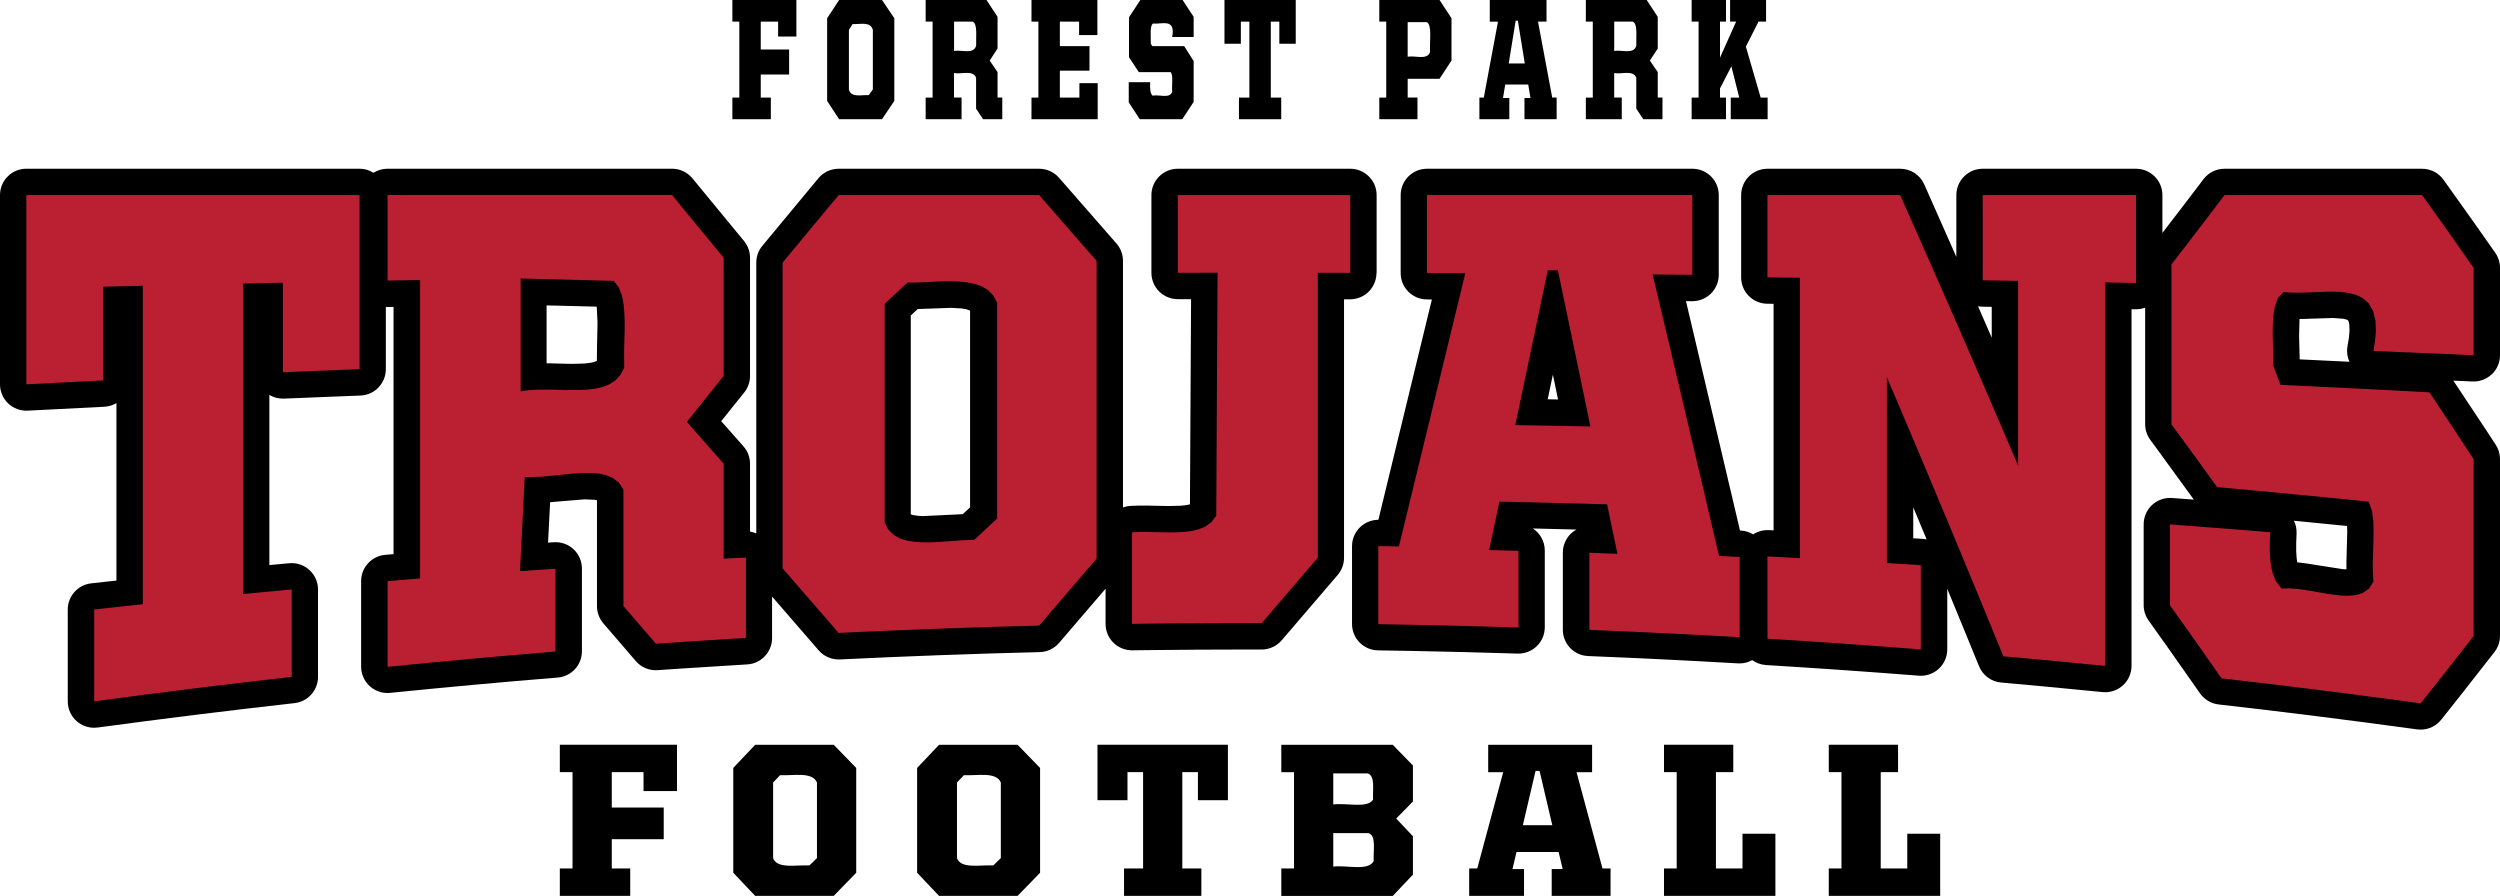
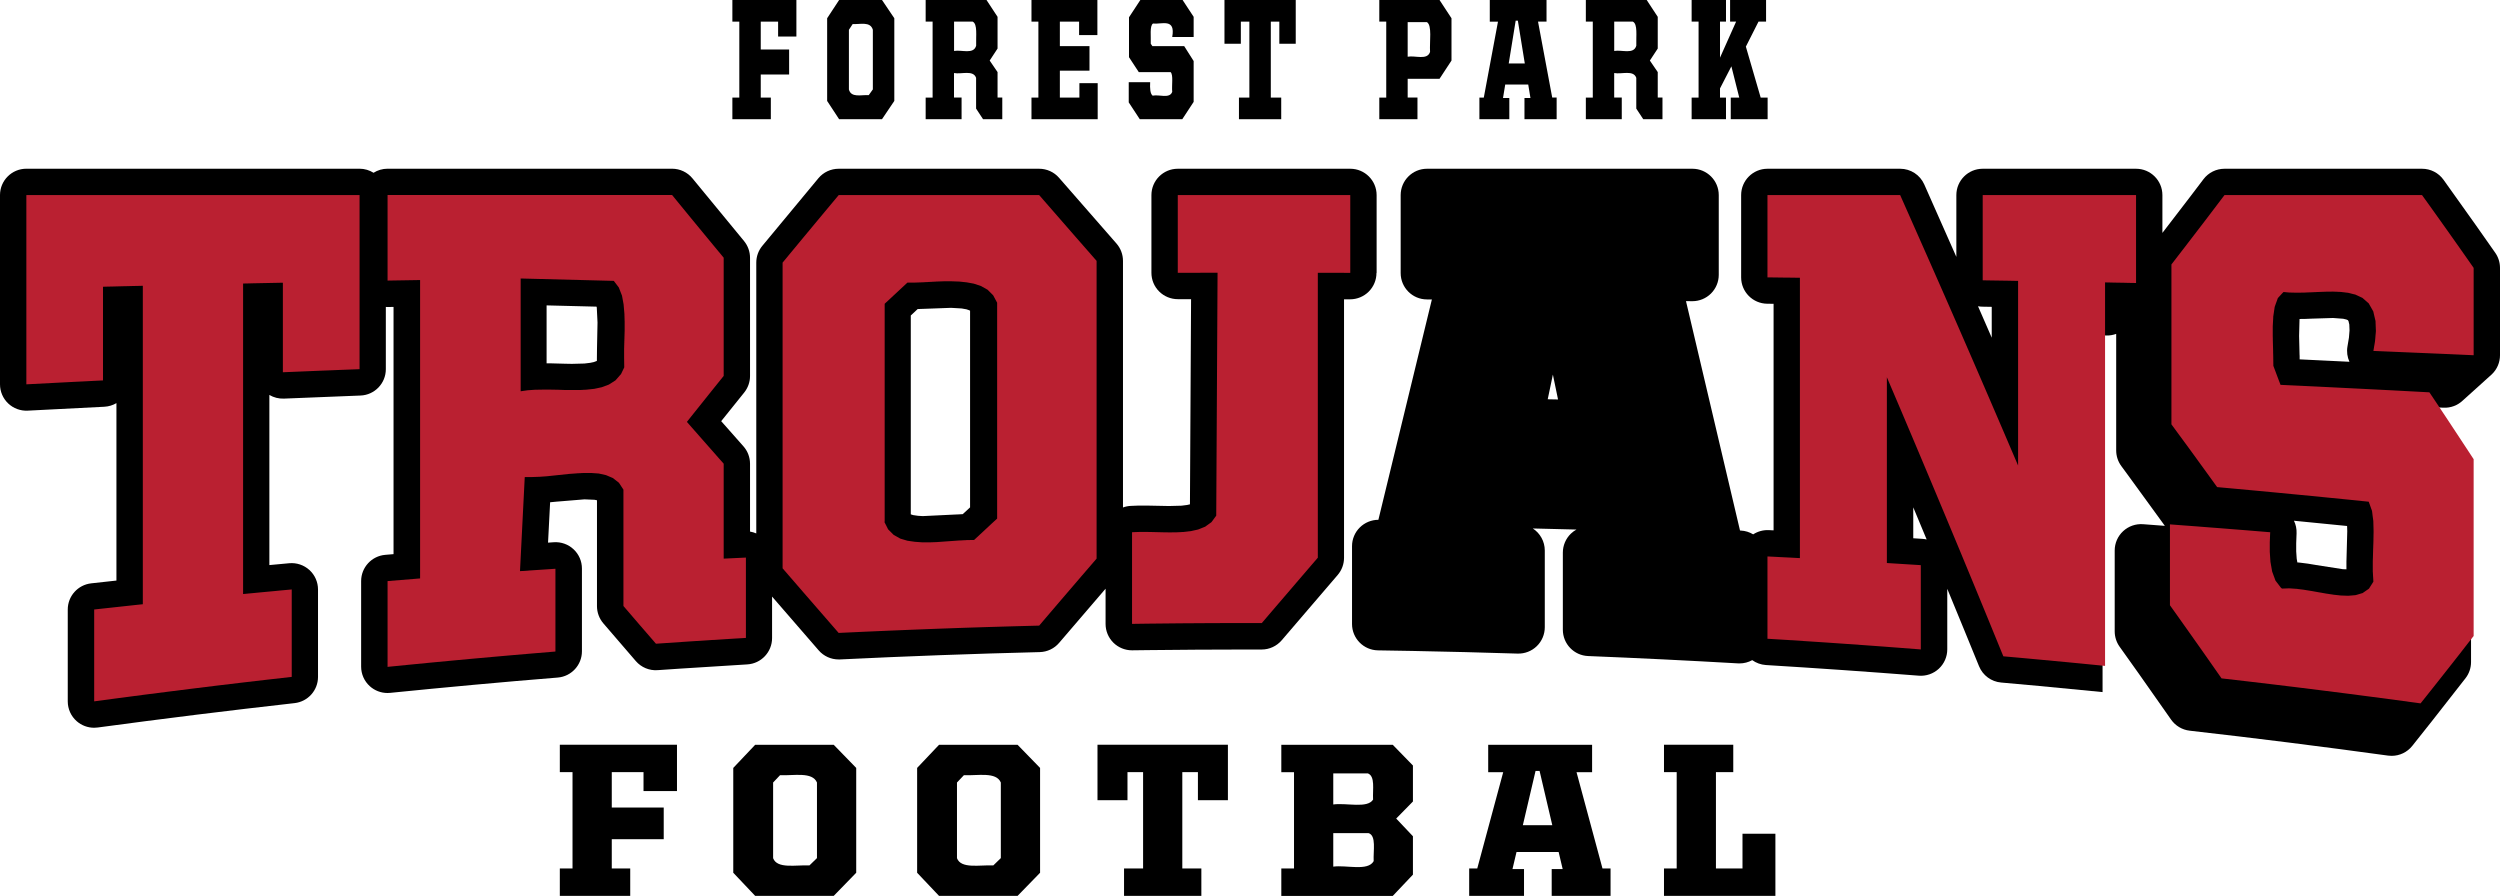
<svg xmlns="http://www.w3.org/2000/svg" id="Artwork" version="1.1" viewBox="0 0 756 270.92">
  <defs>
    <style>
      .cls-1 {
        fill: #000;
      }

      .cls-1, .cls-2 {
        stroke-width: 0px;
      }

      .cls-2 {
        fill: #ba2031;
      }
    </style>
  </defs>
  <g>
    <polygon class="cls-1" points="169.29 270.92 169.29 262.62 173.13 262.62 173.13 233.5 169.29 233.5 169.29 225.21 204.72 225.21 204.72 239.22 194.6 239.22 194.6 233.5 185 233.5 185 244.19 200.71 244.19 200.71 253.78 185 253.78 185 262.62 190.58 262.62 190.58 270.92 169.29 270.92" />
    <path class="cls-1" d="M233.78,259.49c1.22,3.32,6.81,2.03,11,2.21l2.27-2.21v-22.86c-1.4-3.32-6.98-2.03-11.17-2.21l-2.09,2.21v22.86ZM228.37,270.92l-6.63-7v-31.7l6.63-7h23.74l6.81,7v31.7l-6.81,7h-23.74Z" />
    <path class="cls-1" d="M289.38,259.49c1.22,3.32,6.81,2.03,11,2.21l2.27-2.21v-22.86c-1.4-3.32-6.98-2.03-11.17-2.21l-2.09,2.21v22.86ZM283.97,270.92l-6.63-7v-31.7l6.63-7h23.74l6.81,7v31.7l-6.81,7h-23.74Z" />
    <polygon class="cls-1" points="339.91 270.92 339.91 262.62 345.67 262.62 345.67 233.5 340.95 233.5 340.95 241.98 331.88 241.98 331.88 225.21 371.32 225.21 371.32 241.98 362.25 241.98 362.25 233.5 357.53 233.5 357.53 262.62 363.29 262.62 363.29 270.92 339.91 270.92" />
    <path class="cls-1" d="M403.18,243.27c4.01-.55,10.3,1.29,12.04-1.47-.17-3.13.7-7-1.57-7.93h-10.47v9.4ZM403.18,262.07c4.01-.55,10.47,1.47,12.22-1.66-.17-3.13.87-7.74-1.57-8.48h-10.65v10.14ZM387.47,270.92v-8.29h3.84v-29.12h-3.84v-8.29h33.69l6.11,6.27v10.88l-5.06,5.16,5.06,5.35v11.61l-6.11,6.45h-33.69Z" />
    <path class="cls-1" d="M464.35,233.13l-3.84,16.4h8.9l-3.84-16.4h-1.22ZM444.28,270.92v-8.29h2.44l7.85-29.12h-4.54v-8.29h31.42v8.29h-4.71l7.85,29.12h2.44v8.29h-17.8v-8.11h3.32l-1.22-5.16h-12.74l-1.22,5.16h3.49v8.11h-16.58Z" />
    <polygon class="cls-1" points="503.19 270.92 503.19 262.62 507.03 262.62 507.03 233.5 503.19 233.5 503.19 225.21 524.14 225.21 524.14 233.5 518.9 233.5 518.9 262.62 526.93 262.62 526.93 252.12 536.88 252.12 536.88 270.92 503.19 270.92" />
-     <polygon class="cls-1" points="553.02 270.92 553.02 262.62 556.86 262.62 556.86 233.5 553.02 233.5 553.02 225.21 573.97 225.21 573.97 233.5 568.73 233.5 568.73 262.62 576.76 262.62 576.76 252.12 586.71 252.12 586.71 270.92 553.02 270.92" />
  </g>
  <g>
    <polygon class="cls-1" points="221.47 36.05 221.47 29.51 223.57 29.51 223.57 6.54 221.47 6.54 221.47 0 240.83 0 240.83 11.05 235.3 11.05 235.3 6.54 230.05 6.54 230.05 14.97 238.63 14.97 238.63 22.53 230.05 22.53 230.05 29.51 233.1 29.51 233.1 36.05 221.47 36.05" />
    <path class="cls-1" d="M256.7,27.03c.67,2.62,3.72,1.6,6.01,1.74l1.24-1.74V9.01c-.76-2.62-3.81-1.6-6.1-1.74l-1.14,1.74v18.02ZM253.75,36.05l-3.62-5.52V5.52l3.62-5.52h12.97l3.72,5.52v25l-3.72,5.52h-12.97Z" />
    <path class="cls-1" d="M288.51,15.41c2.29-.44,5.91,1.16,6.68-1.6-.1-2.91.48-6.54-1.05-7.27h-5.63v8.87ZM279.92,36.05v-6.54h2.1V6.54h-2.1V0h18.4l3.34,5.09v9.59l-2.38,3.63,2.38,3.49v7.7h1.43v6.54h-5.82l-2.1-3.2v-9.3c-.86-2.47-4.39-1.02-6.68-1.45v7.41h2.29v6.54h-10.87Z" />
    <polygon class="cls-1" points="311.92 36.05 311.92 29.51 314.01 29.51 314.01 6.54 311.92 6.54 311.92 0 331.85 0 331.85 10.61 326.32 10.61 326.32 6.54 320.5 6.54 320.5 13.95 329.46 13.95 329.46 21.37 320.5 21.37 320.5 29.51 326.41 29.51 326.41 25.15 331.94 25.15 331.94 36.05 311.92 36.05" />
    <path class="cls-1" d="M344.67,36.05l-3.34-5.09v-6.1h6.48c-.1,1.89,0,3.49.76,4.07,1.91-.44,5.15,1.02,5.91-1.16-.19-2.03.38-5.09-.48-5.96h-9.63l-2.96-4.51V5.23l3.43-5.23h12.78l3.34,5.09v6.1h-6.48c1.05-5.81-3.15-3.78-5.82-4.07-1.05.73-.57,3.92-.67,6.1l.48.73h9.63l2.86,4.51v12.35l-3.43,5.23h-12.87Z" />
    <polygon class="cls-1" points="374.66 36.05 374.66 29.51 377.81 29.51 377.81 6.54 375.23 6.54 375.23 13.23 370.28 13.23 370.28 0 391.83 0 391.83 13.23 386.87 13.23 386.87 6.54 384.29 6.54 384.29 29.51 387.44 29.51 387.44 36.05 374.66 36.05" />
    <path class="cls-1" d="M425.68,17.15c2.29-.44,5.91,1.16,6.77-1.45-.19-3.2.67-7.99-.95-9.01h-5.82v10.46ZM417.1,36.05v-6.54h2.1V6.54h-2.1V0h18.21l3.62,5.52v12.79l-3.62,5.52h-9.63v5.67h2.96v6.54h-11.54Z" />
    <path class="cls-1" d="M458.34,6.25l-2.1,12.94h4.86l-2.1-12.94h-.67ZM447.37,36.05v-6.54h1.33l4.29-22.96h-2.48V0h17.16v6.54h-2.57l4.29,22.96h1.34v6.54h-9.73v-6.4h1.81l-.67-4.07h-6.96l-.67,4.07h1.91v6.4h-9.06Z" />
    <path class="cls-1" d="M488.14,15.41c2.29-.44,5.91,1.16,6.68-1.6-.1-2.91.48-6.54-1.05-7.27h-5.63v8.87ZM479.56,36.05v-6.54h2.1V6.54h-2.1V0h18.4l3.34,5.09v9.59l-2.38,3.63,2.38,3.49v7.7h1.43v6.54h-5.82l-2.1-3.2v-9.3c-.86-2.47-4.39-1.02-6.68-1.45v7.41h2.29v6.54h-10.87Z" />
    <polygon class="cls-1" points="523.38 36.05 523.38 29.51 525.95 29.51 523.57 20.06 520.13 26.74 520.13 29.51 521.94 29.51 521.94 36.05 511.55 36.05 511.55 29.51 513.65 29.51 513.65 6.54 511.55 6.54 511.55 0 521.94 0 521.94 6.54 520.13 6.54 520.13 17.44 525 6.54 523.18 6.54 523.18 0 534.06 0 534.06 6.54 531.77 6.54 527.95 14.1 532.43 29.51 534.53 29.51 534.53 36.05 523.38 36.05" />
  </g>
  <g>
    <g>
      <path class="cls-1" d="M416.29,82.51v-23.51c0-4.4-3.57-7.97-7.97-7.97h-52.16c-4.4,0-7.97,3.57-7.97,7.97v23.5c0,2.12.84,4.15,2.34,5.64,1.49,1.49,3.52,2.33,5.63,2.33h4.02s-.34,62.04-.34,62.04l-.89.2-1.67.21-3.77.1-6.56-.13c-.06,0-.12,0-.18,0h-2.22c-.1,0-.21,0-.31,0l-2.23.09c-.85.03-1.66.2-2.42.48v-74.57c0-1.93-.7-3.8-1.97-5.25l-17.37-19.88c-1.51-1.74-3.71-2.73-6.01-2.73h-60.63c-2.36,0-4.61,1.05-6.12,2.86l-16.97,20.46c-1.18,1.43-1.82,3.22-1.82,5.07v81.89c-.6-.26-1.24-.45-1.89-.56v-20.51c0-1.95-.71-3.83-2-5.28l-6.72-7.6,6.95-8.65c1.14-1.42,1.77-3.18,1.77-5v-35.75c0-1.86-.65-3.66-1.83-5.09l-15.57-18.92c-1.51-1.85-3.78-2.93-6.17-2.93h-86.04c-1.56,0-3.01.45-4.24,1.23-1.23-.77-2.68-1.23-4.24-1.23H7.97c-4.4,0-7.97,3.57-7.97,7.97v57.23c0,2.19.9,4.28,2.48,5.78,1.59,1.51,3.72,2.29,5.9,2.18l23.16-1.18c1.34-.07,2.59-.46,3.67-1.1v53.66l-7.62.84c-4.04.45-7.1,3.86-7.1,7.92v27.78c0,2.3.99,4.49,2.72,6,1.46,1.28,3.33,1.97,5.25,1.97.35,0,.71-.02,1.06-.07l14.89-1.97,14.89-1.89,14.89-1.8,14.91-1.72c4.03-.46,7.07-3.87,7.07-7.92v-26.44c0-2.24-.94-4.38-2.6-5.89-1.66-1.51-3.87-2.25-6.1-2.05l-6.01.56v-51.45c1.32.78,2.84,1.17,4.39,1.11l23.16-.93c4.28-.16,7.67-3.68,7.67-7.97v-18.82c.21.01.43.02.64.02l1.69-.03v74.76l-2.49.21c-4.13.34-7.31,3.8-7.31,7.94v25.87c0,2.25.95,4.4,2.62,5.91,1.47,1.33,3.38,2.06,5.35,2.06.26,0,.53-.01.79-.04l12.67-1.25,12.67-1.19,12.67-1.13,12.69-1.06c4.13-.34,7.31-3.8,7.31-7.94v-25.03c0-2.21-.91-4.31-2.53-5.82-1.61-1.51-3.78-2.28-5.98-2.13l-1.74.12.63-12.21,2.09-.2s.04,0,.05,0l8.25-.68,3.05.13.73.15v32.02c0,1.9.68,3.74,1.92,5.19l9.83,11.42c1.64,1.9,4.08,2.92,6.58,2.74l6.78-.46,20.34-1.28c4.21-.25,7.5-3.74,7.5-7.96v-12.55l14.1,16.27c1.52,1.75,3.71,2.74,6.02,2.74.12,0,.25,0,.37,0l15.11-.69,15.11-.6,15.11-.51,15.13-.42c2.26-.06,4.39-1.07,5.85-2.79l14.05-16.38v10.66c0,2.13.85,4.17,2.37,5.67,1.49,1.47,3.51,2.3,5.6,2.3.03,0,.07,0,.1,0l4.89-.06,14.67-.13,14.67-.05h4.9s0,0,0,0c2.33,0,4.54-1.02,6.06-2.79l16.93-19.75c1.24-1.45,1.92-3.29,1.92-5.19v-78.17h1.82s.01,0,.02,0c2.11,0,4.14-.84,5.63-2.33,1.5-1.5,2.34-3.53,2.34-5.64ZM180.53,105.55s0,.07,0,.1l-.03,2.76c0,.08,0,.15,0,.23v.47s-.1.07-.1.07l-.83.31-1.1.23-1.74.21-3.8.1-2.08-.04-4.43-.12s-.08,0-.12,0h-1.01v-17.52l15.12.38.06.32.22,4.48-.16,8.01ZM293.35,153.43l-2.22,2.05-1.64.09s-.08,0-.12,0l-10.34.5-1.42-.09-1.46-.21-.73-.23v-60.14l2.08-1.94,1.57-.06s.05,0,.08,0l8.45-.31,3.21.19,1.46.26.82.28.26.14v59.45Z" />
-       <path class="cls-1" d="M753.54,113.18c1.57-1.5,2.46-3.58,2.46-5.76v-26.41c0-1.64-.5-3.23-1.44-4.57l-5.87-8.36-9.78-13.73c-1.5-2.09-3.91-3.32-6.48-3.32h-59.74c-2.5,0-4.85,1.17-6.36,3.16l-4,5.27-8.42,10.97v-11.43c0-4.4-3.57-7.97-7.97-7.97h-46.37c-4.4,0-7.97,3.57-7.97,7.97v18.68l-9.71-21.92c-1.28-2.88-4.13-4.73-7.28-4.73h-40.12c-4.4,0-7.97,3.57-7.97,7.97v24.88c0,4.37,3.51,7.92,7.88,7.97l1.93.02v68.51l-1.44-.07c-1.69-.08-3.34.38-4.73,1.28-1.1-.67-2.38-1.09-3.76-1.15h-.22s-16.34-69.38-16.34-69.38l1.86.02s.05,0,.08,0c2.1,0,4.12-.83,5.61-2.31,1.51-1.5,2.36-3.54,2.36-5.66v-24.11c0-4.4-3.57-7.97-7.97-7.97h-80.25c-4.4,0-7.97,3.57-7.97,7.97v23.58c0,4.39,3.55,7.96,7.94,7.97h1.5s-16.18,66.64-16.18,66.64c-2.09,0-4.11.83-5.6,2.3-1.52,1.5-2.37,3.54-2.37,5.67v23.54c0,4.35,3.49,7.9,7.84,7.97l10.56.18,15.83.35,15.85.45c2.15.06,4.24-.74,5.79-2.25,1.55-1.5,2.42-3.57,2.42-5.72v-23.19c0-2.79-1.44-5.26-3.62-6.68l13.19.33c-.61.34-1.17.75-1.68,1.24-1.55,1.5-2.43,3.57-2.43,5.73v23.32c0,4.28,3.37,7.79,7.65,7.96l11.33.48,11.33.53,11.33.58,11.35.63c.15,0,.3.01.45.01,1.35,0,2.66-.35,3.83-.99,1.18.84,2.6,1.38,4.14,1.48l11.56.73,11.56.78,11.56.83,11.57.88c2.21.17,4.4-.59,6.03-2.1,1.63-1.51,2.56-3.63,2.56-5.85v-18.32l5.21,12.66,4.4,10.76c1.13,2.76,3.7,4.66,6.67,4.92l11.5,1.04,19.18,1.85c.26.03.53.04.79.04,1.97,0,3.88-.73,5.35-2.06,1.67-1.51,2.62-3.66,2.62-5.91v-107.85l1.24.02c.99.02,1.96-.16,2.88-.49v35.25c0,1.7.54,3.35,1.55,4.72l1.72,2.34,11.45,15.74-6.6-.5c-2.21-.16-4.39.6-6.02,2.11-1.63,1.51-2.55,3.63-2.55,5.84v24.46c0,1.66.52,3.28,1.48,4.63l5.83,8.19,9.73,13.85c1.31,1.87,3.35,3.1,5.62,3.36l15,1.75,15,1.84,15,1.93,15.02,2.02c.36.05.72.07,1.07.07,2.41,0,4.71-1.09,6.23-3l6.04-7.61,10.06-12.85c1.09-1.4,1.68-3.12,1.68-4.89v-53.45c0-1.55-.45-3.07-1.3-4.36l-3.36-5.12-9.45-14.25,5.78.25c2.17.11,4.29-.7,5.86-2.2ZM468.03,120.74l1.56-7.46,1.56,7.52-3.12-.06ZM581.36,162.95l-2.79-.18v-9.35l4.05,9.71c-.41-.09-.83-.15-1.26-.18ZM602.3,102.12l-4.15-9.51c.42.08.85.12,1.29.13l2.86.05v9.34ZM709.56,169.54c0,.08,0,.15,0,.23v2.39l-1.1-.04-8.1-1.26s-.06-.01-.09-.02l-2.24-.37c-.09-.01-.18-.03-.27-.04l-2.22-.28c-.16-.02-.33-.04-.49-.05l-.33-.02-.2-1.15-.15-2.2v-2.45s.11-3,.11-3c.06-1.36-.23-2.66-.79-3.81l16.07,1.59.05,1.6-.24,8.88ZM710.45,109.4l-15.04-.73v-1.14s-.02-.07-.02-.11l-.14-5.84.13-5.09v-.03s1.48-.02,1.48-.02c.06,0,.12,0,.18,0l2.23-.09s.04,0,.05,0l6.19-.19,3.07.23.97.23.43.18.2.28.25,1.05.07,1.8-.18,2.17-.45,2.69c-.27,1.58-.05,3.18.6,4.61Z" />
+       <path class="cls-1" d="M753.54,113.18c1.57-1.5,2.46-3.58,2.46-5.76v-26.41c0-1.64-.5-3.23-1.44-4.57l-5.87-8.36-9.78-13.73c-1.5-2.09-3.91-3.32-6.48-3.32h-59.74c-2.5,0-4.85,1.17-6.36,3.16l-4,5.27-8.42,10.97v-11.43c0-4.4-3.57-7.97-7.97-7.97h-46.37c-4.4,0-7.97,3.57-7.97,7.97v18.68l-9.71-21.92c-1.28-2.88-4.13-4.73-7.28-4.73h-40.12c-4.4,0-7.97,3.57-7.97,7.97v24.88c0,4.37,3.51,7.92,7.88,7.97l1.93.02v68.51l-1.44-.07c-1.69-.08-3.34.38-4.73,1.28-1.1-.67-2.38-1.09-3.76-1.15h-.22s-16.34-69.38-16.34-69.38l1.86.02s.05,0,.08,0c2.1,0,4.12-.83,5.61-2.31,1.51-1.5,2.36-3.54,2.36-5.66v-24.11c0-4.4-3.57-7.97-7.97-7.97h-80.25c-4.4,0-7.97,3.57-7.97,7.97v23.58c0,4.39,3.55,7.96,7.94,7.97h1.5s-16.18,66.64-16.18,66.64c-2.09,0-4.11.83-5.6,2.3-1.52,1.5-2.37,3.54-2.37,5.67v23.54c0,4.35,3.49,7.9,7.84,7.97l10.56.18,15.83.35,15.85.45c2.15.06,4.24-.74,5.79-2.25,1.55-1.5,2.42-3.57,2.42-5.72v-23.19c0-2.79-1.44-5.26-3.62-6.68l13.19.33c-.61.34-1.17.75-1.68,1.24-1.55,1.5-2.43,3.57-2.43,5.73v23.32c0,4.28,3.37,7.79,7.65,7.96l11.33.48,11.33.53,11.33.58,11.35.63c.15,0,.3.01.45.01,1.35,0,2.66-.35,3.83-.99,1.18.84,2.6,1.38,4.14,1.48l11.56.73,11.56.78,11.56.83,11.57.88c2.21.17,4.4-.59,6.03-2.1,1.63-1.51,2.56-3.63,2.56-5.85v-18.32l5.21,12.66,4.4,10.76c1.13,2.76,3.7,4.66,6.67,4.92l11.5,1.04,19.18,1.85v-107.85l1.24.02c.99.02,1.96-.16,2.88-.49v35.25c0,1.7.54,3.35,1.55,4.72l1.72,2.34,11.45,15.74-6.6-.5c-2.21-.16-4.39.6-6.02,2.11-1.63,1.51-2.55,3.63-2.55,5.84v24.46c0,1.66.52,3.28,1.48,4.63l5.83,8.19,9.73,13.85c1.31,1.87,3.35,3.1,5.62,3.36l15,1.75,15,1.84,15,1.93,15.02,2.02c.36.05.72.07,1.07.07,2.41,0,4.71-1.09,6.23-3l6.04-7.61,10.06-12.85c1.09-1.4,1.68-3.12,1.68-4.89v-53.45c0-1.55-.45-3.07-1.3-4.36l-3.36-5.12-9.45-14.25,5.78.25c2.17.11,4.29-.7,5.86-2.2ZM468.03,120.74l1.56-7.46,1.56,7.52-3.12-.06ZM581.36,162.95l-2.79-.18v-9.35l4.05,9.71c-.41-.09-.83-.15-1.26-.18ZM602.3,102.12l-4.15-9.51c.42.08.85.12,1.29.13l2.86.05v9.34ZM709.56,169.54c0,.08,0,.15,0,.23v2.39l-1.1-.04-8.1-1.26s-.06-.01-.09-.02l-2.24-.37c-.09-.01-.18-.03-.27-.04l-2.22-.28c-.16-.02-.33-.04-.49-.05l-.33-.02-.2-1.15-.15-2.2v-2.45s.11-3,.11-3c.06-1.36-.23-2.66-.79-3.81l16.07,1.59.05,1.6-.24,8.88ZM710.45,109.4l-15.04-.73v-1.14s-.02-.07-.02-.11l-.14-5.84.13-5.09v-.03s1.48-.02,1.48-.02c.06,0,.12,0,.18,0l2.23-.09s.04,0,.05,0l6.19-.19,3.07.23.97.23.43.18.2.28.25,1.05.07,1.8-.18,2.17-.45,2.69c-.27,1.58-.05,3.18.6,4.61Z" />
    </g>
    <polygon class="cls-2" points="28.48 212.09 28.48 208.62 28.48 205.15 28.48 201.68 28.48 198.2 28.48 194.73 28.48 191.26 28.48 187.79 28.48 184.31 30.32 184.11 32.16 183.91 34 183.71 35.84 183.51 37.67 183.31 39.51 183.11 41.35 182.91 43.19 182.72 43.19 170.68 43.19 158.64 43.19 146.61 43.19 134.57 43.19 122.53 43.19 110.49 43.19 98.46 43.19 86.42 41.69 86.46 40.18 86.49 38.68 86.53 37.17 86.56 35.67 86.6 34.16 86.64 32.66 86.67 31.15 86.71 31.15 90.25 31.15 93.79 31.15 97.33 31.15 100.87 31.15 104.42 31.15 107.96 31.15 111.5 31.15 115.04 28.26 115.18 25.36 115.33 22.46 115.47 19.56 115.62 16.67 115.77 13.77 115.92 10.87 116.07 7.97 116.22 7.97 109.07 7.97 101.92 7.97 94.76 7.97 87.61 7.97 80.45 7.97 73.3 7.97 66.15 7.97 58.99 20.57 58.99 33.16 58.99 45.75 58.99 58.35 58.99 70.94 58.99 83.54 58.99 96.13 58.99 108.73 58.99 108.73 65.58 108.73 72.16 108.73 78.74 108.73 85.32 108.73 91.9 108.73 98.48 108.73 105.06 108.73 111.64 105.83 111.75 102.93 111.86 100.03 111.98 97.14 112.09 94.24 112.21 91.34 112.33 88.44 112.45 85.54 112.57 85.54 109.18 85.54 105.8 85.54 102.41 85.54 99.03 85.54 95.64 85.54 92.26 85.54 88.87 85.54 85.49 84.04 85.52 82.53 85.55 81.03 85.58 79.53 85.61 78.02 85.64 76.52 85.67 75.01 85.71 73.51 85.74 73.51 97.48 73.51 109.21 73.51 120.95 73.51 132.69 73.51 144.43 73.51 156.16 73.51 167.9 73.51 179.64 75.35 179.46 77.18 179.29 79.02 179.11 80.86 178.94 82.7 178.77 84.54 178.59 86.38 178.42 88.22 178.25 88.22 181.56 88.22 184.86 88.22 188.17 88.22 191.47 88.22 194.78 88.22 198.08 88.22 201.38 88.22 204.69 80.75 205.54 73.28 206.41 65.82 207.3 58.35 208.22 50.88 209.16 43.41 210.11 35.95 211.09 28.48 212.09" />
    <path class="cls-2" d="M157.32,118.34l.28-.04.28-.04.28-.04.28-.04.28-.04.28-.04.28-.04.28-.04.28-.02.28-.02.28-.02.28-.02.28-.02.28-.02.28-.02.28-.02h.28s.28-.01.28-.01h.28s.28-.01.28-.01h.28s.28-.01.28-.01h.28s.28-.01.28-.01h.28s.28,0,.28,0h.28s.28,0,.28,0h.28s.28,0,.28,0h.28s.28,0,.28,0h.28s.28.01.28.01h.28s.28.01.28.01h.28s.28.01.28.01h.28s.28.01.28.01h.28s.28.02.28.02h.28s.28.02.28.02h.28s.28.02.28.02h.28s.28.02.28.02h.28s.28,0,.28,0h.28s.28,0,.28,0h.28s.28,0,.28,0h.28s.28,0,.28,0h.28s.28,0,.28,0h.28s.28,0,.28,0h.28s.28,0,.28,0h.28s.28,0,.28,0h.28s.28-.03.28-.03h.28s.28-.03.28-.03h.28s.28-.03.28-.03h.28s.28-.03.28-.03l.28-.03.28-.03.28-.03.28-.03.28-.03.28-.03.28-.03.28-.03.28-.06.28-.06.28-.06.28-.06.28-.06.28-.06.28-.06.28-.06.27-.1.27-.1.27-.1.27-.1.27-.1.27-.1.27-.1.27-.1.25-.16.25-.16.25-.16.25-.16.25-.16.25-.16.25-.16.25-.16.21-.24.21-.24.21-.24.21-.24.21-.24.21-.24.21-.24.21-.24.12-.25.12-.25.12-.25.12-.25.12-.25.12-.25.12-.25.12-.25v-.34s-.01-.34-.01-.34v-.34s-.01-.34-.01-.34v-.34s-.01-.34-.01-.34v-.34s-.01-.34-.01-.34v-.34s0-.34,0-.34v-.34s0-.34,0-.34v-.34s0-.34,0-.34v-.34s0-.34,0-.34v-.34s.02-.34.02-.34v-.34s.02-.34.02-.34v-.34s.02-.34.02-.34v-.34s.02-.34.02-.34v-.34s.02-.34.02-.34v-.34s.02-.34.02-.34v-.34s.02-.34.02-.34v-.34s.02-.34.02-.34v-.34s0-.34,0-.34v-.34s0-.34,0-.34v-.34s0-.34,0-.34v-.34s0-.34,0-.34v-.34s-.02-.34-.02-.34v-.34s-.02-.34-.02-.34v-.34s-.02-.34-.02-.34v-.34s-.02-.34-.02-.34l-.03-.34-.03-.34-.03-.34-.03-.34-.03-.34-.03-.34-.03-.34-.03-.34-.06-.33-.06-.33-.06-.33-.06-.33-.06-.33-.06-.33-.06-.33-.06-.33-.12-.31-.12-.31-.12-.31-.12-.31-.12-.31-.12-.31-.12-.31-.12-.31-.19-.25-.19-.25-.19-.25-.19-.25-.19-.25-.19-.25-.19-.25-.19-.25-3.52-.09-3.52-.09-3.52-.09-3.52-.09-3.52-.09-3.52-.09-3.52-.09-3.52-.09v34.15ZM117.2,201.6v-25.88l1.23-.1,1.23-.1,1.23-.1,1.23-.1,1.23-.1,1.23-.1,1.23-.1,1.23-.1v-90.23l-1.23.02-1.23.02-1.23.02-1.23.02-1.23.02-1.23.02-1.23.02-1.23.02v-25.88h86.04l1.95,2.39,1.95,2.38,1.95,2.38,1.95,2.37,1.95,2.37,1.95,2.36,1.95,2.36,1.95,2.35v35.75l-1.39,1.73-1.39,1.73-1.39,1.73-1.39,1.74-1.39,1.74-1.39,1.74-1.39,1.74-1.39,1.75,1.39,1.59,1.39,1.58,1.39,1.58,1.39,1.58,1.39,1.58,1.39,1.58,1.39,1.58,1.39,1.57v28.71l.84-.04.84-.04.84-.04.84-.04.84-.04.84-.04.84-.04.84-.04v24.3l-3.4.2-3.4.21-3.4.21-3.4.22-3.4.22-3.4.23-3.4.23-3.4.23-1.23-1.42-1.23-1.42-1.23-1.42-1.23-1.42-1.23-1.43-1.23-1.43-1.23-1.43-1.23-1.43v-35.19l-.17-.26-.17-.26-.17-.26-.17-.26-.17-.26-.17-.26-.17-.26-.17-.26-.23-.18-.23-.18-.23-.18-.23-.18-.23-.18-.23-.18-.23-.18-.23-.18-.26-.11-.26-.11-.26-.11-.26-.11-.26-.11-.26-.11-.26-.11-.26-.11-.27-.06-.27-.06-.27-.06-.27-.06-.27-.06-.27-.06-.27-.06-.27-.06-.28-.02-.28-.02-.28-.02-.28-.02-.28-.02-.28-.02-.28-.02-.28-.02h-.28s-.28,0-.28,0h-.28s-.28,0-.28,0h-.28s-.28,0-.28,0h-.28s-.28,0-.28,0h-.28s-.28.03-.28.03h-.28s-.28.03-.28.03h-.28s-.28.03-.28.03h-.28s-.28.03-.28.03l-.28.02-.28.02-.28.02-.28.02-.28.02-.28.02-.28.02-.28.02-.28.03-.28.03-.28.03-.28.03-.28.03-.28.03-.28.03-.28.03-.28.03-.28.03-.28.03-.28.03-.28.03-.28.03-.28.03-.28.03-.28.03-.28.03-.28.03-.28.03-.28.03-.28.03-.28.03-.28.03-.28.02-.28.02-.28.02-.28.02-.28.02-.28.02-.28.02-.28.02h-.28s-.28.02-.28.02h-.28s-.28.02-.28.02h-.28s-.28.02-.28.02h-.28s-.28.02-.28.02h-.28s-.28,0-.28,0h-.28s-.28,0-.28,0h-.28s-.28,0-.28,0h-.28s-.28,0-.28,0l-.18,3.55-.18,3.55-.18,3.55-.18,3.56-.18,3.56-.18,3.56-.18,3.56-.18,3.56,1.34-.09,1.34-.09,1.34-.09,1.34-.09,1.34-.09,1.34-.09,1.34-.09,1.34-.09v25.03l-6.35.53-6.35.54-6.35.56-6.35.57-6.35.59-6.35.6-6.35.62-6.35.63Z" />
    <path class="cls-2" d="M267.44,157.83l.14.28.14.28.14.28.14.28.14.28.14.28.14.28.14.28.21.21.21.21.21.21.21.21.21.21.21.21.21.21.21.21.25.14.25.14.25.14.25.14.25.14.25.14.25.14.25.14.27.08.27.08.27.08.27.08.27.08.27.08.27.08.27.08.28.04.28.04.28.04.28.04.28.04.28.04.28.04.28.04.28.02.28.02.28.02.28.02.28.02.28.02.28.02.28.02h.28s.28,0,.28,0h.28s.28,0,.28,0h.28s.28,0,.28,0h.28s.28,0,.28,0h.28s.28-.02.28-.02h.28s.28-.02.28-.02h.28s.28-.02.28-.02h.28s.28-.02.28-.02l.28-.02.28-.02.28-.02.28-.02.28-.02.28-.02.28-.02.28-.02.28-.02.28-.02.28-.02.28-.02.28-.02.28-.02.28-.02.28-.02.28-.02.28-.02.28-.02.28-.02.28-.02.28-.02.28-.02.28-.02h.28s.28-.03.28-.03h.28s.28-.03.28-.03h.28s.28-.03.28-.03h.28s.28-.03.28-.03h.28s.28-.01.28-.01h.28s.28-.01.28-.01h.28s.28-.01.28-.01h.28s.28-.01.28-.01l.87-.81.87-.81.87-.81.87-.81.87-.81.87-.81.87-.8.87-.8v-65.28l-.15-.28-.15-.28-.15-.28-.15-.28-.15-.28-.15-.28-.15-.28-.15-.28-.21-.21-.21-.21-.21-.21-.21-.21-.21-.21-.21-.21-.21-.21-.21-.21-.25-.14-.25-.14-.25-.14-.25-.14-.25-.14-.25-.14-.25-.14-.25-.14-.27-.09-.27-.09-.27-.09-.27-.09-.27-.09-.27-.09-.27-.09-.27-.09-.27-.05-.27-.05-.27-.05-.27-.05-.27-.05-.27-.05-.27-.05-.27-.05-.28-.03-.28-.03-.28-.03-.28-.03-.28-.03-.28-.03-.28-.03-.28-.03h-.28s-.28-.02-.28-.02h-.28s-.28-.02-.28-.02h-.28s-.28-.02-.28-.02h-.28s-.28-.02-.28-.02h-.28s-.28,0-.28,0h-.28s-.28,0-.28,0h-.28s-.28,0-.28,0h-.28s-.28,0-.28,0h-.28s-.28.02-.28.02h-.28s-.28.02-.28.02h-.28s-.28.02-.28.02h-.28s-.28.02-.28.02h-.28s-.28.03-.28.03h-.28s-.28.03-.28.03h-.28s-.28.03-.28.03h-.28s-.28.03-.28.03h-.28s-.28.03-.28.03h-.28s-.28.03-.28.03h-.28s-.28.03-.28.03h-.28s-.28.03-.28.03h-.28s-.28.02-.28.02h-.28s-.28.02-.28.02h-.28s-.28.02-.28.02h-.28s-.28.02-.28.02h-.28s-.28,0-.28,0h-.28s-.28,0-.28,0h-.28s-.28,0-.28,0h-.28s-.28,0-.28,0l-.86.8-.86.8-.86.8-.86.8-.86.8-.86.8-.86.8-.86.8v65.89ZM253.62,191.41l-2.12-2.44-2.12-2.44-2.12-2.44-2.12-2.44-2.12-2.44-2.12-2.45-2.12-2.45-2.12-2.45v-92.44l2.12-2.57,2.12-2.56,2.12-2.56,2.12-2.55,2.12-2.55,2.12-2.55,2.12-2.54,2.12-2.54h60.63l2.17,2.49,2.17,2.49,2.17,2.49,2.17,2.49,2.17,2.49,2.17,2.48,2.17,2.48,2.17,2.48v90.04l-2.17,2.52-2.17,2.52-2.17,2.53-2.17,2.53-2.17,2.53-2.17,2.54-2.17,2.54-2.17,2.55-7.58.2-7.58.22-7.58.24-7.58.27-7.58.29-7.58.31-7.58.33-7.58.35Z" />
    <polygon class="cls-2" points="342.33 188.66 342.33 185.19 342.33 181.73 342.33 178.26 342.33 174.8 342.33 171.34 342.33 167.87 342.33 164.41 342.33 160.95 342.61 160.93 342.89 160.92 343.17 160.91 343.45 160.9 343.73 160.89 344.01 160.88 344.28 160.87 344.56 160.86 344.84 160.86 345.12 160.86 345.4 160.86 345.68 160.86 345.96 160.86 346.23 160.86 346.51 160.86 346.79 160.86 347.07 160.86 347.35 160.87 347.63 160.87 347.91 160.88 348.18 160.88 348.46 160.89 348.74 160.9 349.02 160.9 349.3 160.91 349.58 160.91 349.86 160.92 350.13 160.93 350.41 160.94 350.69 160.94 350.97 160.95 351.25 160.96 351.53 160.96 351.81 160.97 352.08 160.97 352.36 160.97 352.64 160.98 352.92 160.98 353.2 160.99 353.48 160.99 353.76 160.99 354.03 160.99 354.31 160.99 354.59 160.98 354.87 160.98 355.15 160.98 355.43 160.98 355.71 160.98 355.98 160.96 356.26 160.95 356.54 160.94 356.82 160.92 357.1 160.91 357.38 160.89 357.66 160.88 357.93 160.87 358.21 160.83 358.49 160.8 358.77 160.77 359.04 160.74 359.32 160.7 359.6 160.67 359.87 160.64 360.15 160.61 360.43 160.54 360.7 160.48 360.97 160.42 361.25 160.36 361.52 160.3 361.79 160.24 362.07 160.18 362.34 160.11 362.61 160.01 362.87 159.9 363.13 159.8 363.4 159.69 363.66 159.58 363.92 159.48 364.19 159.37 364.45 159.27 364.69 159.09 364.92 158.92 365.16 158.75 365.4 158.58 365.63 158.41 365.87 158.24 366.11 158.07 366.34 157.9 366.53 157.65 366.71 157.41 366.89 157.16 367.07 156.91 367.25 156.67 367.43 156.42 367.61 156.18 367.79 155.93 367.84 146.75 367.89 137.57 367.94 128.39 367.99 119.2 368.04 110.02 368.09 100.84 368.14 91.66 368.19 82.48 366.69 82.48 365.18 82.48 363.68 82.48 362.17 82.49 360.67 82.49 359.16 82.49 357.66 82.49 356.16 82.49 356.16 79.56 356.16 76.62 356.16 73.68 356.16 70.74 356.16 67.81 356.16 64.87 356.16 61.93 356.16 58.99 362.68 58.99 369.2 58.99 375.72 58.99 382.24 58.99 388.76 58.99 395.28 58.99 401.8 58.99 408.32 58.99 408.32 61.93 408.32 64.87 408.32 67.81 408.32 70.75 408.32 73.69 408.32 76.63 408.32 79.57 408.32 82.51 407.09 82.51 405.86 82.5 404.64 82.5 403.41 82.5 402.19 82.5 400.96 82.5 399.73 82.49 398.51 82.49 398.51 93.26 398.51 104.03 398.51 114.8 398.51 125.57 398.51 136.34 398.51 147.11 398.51 157.88 398.51 168.65 396.39 171.11 394.27 173.58 392.15 176.05 390.04 178.52 387.92 180.99 385.8 183.46 383.68 185.94 381.57 188.41 376.66 188.41 371.76 188.42 366.85 188.43 361.95 188.46 357.05 188.49 352.14 188.54 347.24 188.59 342.33 188.66" />
-     <path class="cls-2" d="M468.06,81.71l-1.23,5.87-1.23,5.86-1.23,5.86-1.23,5.86-1.23,5.85-1.23,5.85-1.23,5.85-1.23,5.84,2.84.05,2.84.05,2.84.05,2.84.05,2.84.05,2.84.06,2.84.06,2.84.06-1.23-5.92-1.23-5.92-1.23-5.91-1.23-5.91-1.23-5.9-1.23-5.9-1.23-5.89-1.23-5.89h-.39s-.39,0-.39,0h-.39s-.39,0-.39,0h-.39s-.39,0-.39,0h-.39s-.39,0-.39,0ZM416.79,188.7v-23.54h.78s.78.02.78.02h.78s.78.02.78.02h.78s.78.02.78.02h.78s.78.02.78.02l2.51-10.3,2.51-10.31,2.51-10.32,2.51-10.32,2.51-10.33,2.51-10.34,2.51-10.35,2.51-10.36h-1.45s-1.45-.01-1.45-.01h-1.45s-1.45-.01-1.45-.01h-1.45s-1.45-.01-1.45-.01h-1.45s-1.45-.01-1.45-.01v-23.58h80.25v24.11h-1.5s-1.5-.03-1.5-.03h-1.5s-1.5-.03-1.5-.03h-1.5s-1.5-.03-1.5-.03h-1.5s-1.5-.03-1.5-.03l2.51,10.57,2.51,10.59,2.51,10.61,2.51,10.63,2.51,10.65,2.51,10.67,2.51,10.69,2.51,10.72.78.04.78.04.78.04.78.04.78.04.78.04.78.04.78.04v24.25l-5.68-.32-5.68-.31-5.68-.29-5.68-.28-5.68-.27-5.68-.26-5.68-.24-5.68-.23v-23.32l1.06.03,1.06.04,1.06.04,1.06.04,1.06.04,1.06.04,1.06.04,1.06.04-.39-1.87-.39-1.87-.39-1.87-.39-1.87-.39-1.87-.39-1.87-.39-1.87-.39-1.87-4.07-.12-4.07-.11-4.07-.11-4.07-.1-4.07-.1-4.07-.1-4.07-.09-4.07-.09-.39,1.83-.39,1.83-.39,1.83-.39,1.83-.39,1.83-.39,1.83-.39,1.83-.39,1.83,1.11.03,1.11.03,1.11.03,1.11.03,1.11.03,1.11.03,1.11.03,1.11.03v23.19l-5.29-.16-5.29-.15-5.29-.14-5.29-.13-5.29-.12-5.29-.11-5.29-.1-5.29-.09Z" />
    <polygon class="cls-2" points="534.48 193.16 534.48 190.05 534.48 186.93 534.48 183.82 534.48 180.71 534.48 177.6 534.48 174.49 534.48 171.38 534.48 168.27 535.71 168.33 536.93 168.39 538.16 168.46 539.39 168.52 540.61 168.58 541.84 168.64 543.06 168.71 544.29 168.77 544.29 158.17 544.29 147.58 544.29 136.98 544.29 126.38 544.29 115.78 544.29 105.19 544.29 94.59 544.29 83.99 543.06 83.98 541.84 83.96 540.61 83.95 539.39 83.94 538.16 83.92 536.93 83.91 535.71 83.89 534.48 83.88 534.48 80.77 534.48 77.66 534.48 74.55 534.48 71.44 534.48 68.33 534.48 65.22 534.48 62.11 534.48 58.99 539.5 58.99 544.51 58.99 549.53 58.99 554.54 58.99 559.56 58.99 564.57 58.99 569.59 58.99 574.61 58.99 579.06 69.03 583.52 79.11 587.98 89.24 592.44 99.43 596.9 109.68 601.35 119.98 605.81 130.35 610.27 140.78 610.27 133.8 610.27 126.82 610.27 119.84 610.27 112.86 610.27 105.88 610.27 98.9 610.27 91.92 610.27 84.94 608.93 84.92 607.6 84.89 606.26 84.87 604.92 84.85 603.58 84.83 602.25 84.81 600.91 84.79 599.57 84.76 599.57 81.54 599.57 78.32 599.57 75.1 599.57 71.88 599.57 68.66 599.57 65.44 599.57 62.22 599.57 58.99 605.37 58.99 611.16 58.99 616.96 58.99 622.75 58.99 628.55 58.99 634.35 58.99 640.14 58.99 645.94 58.99 645.94 62.32 645.94 65.64 645.94 68.96 645.94 72.29 645.94 75.61 645.94 78.93 645.94 82.26 645.94 85.58 644.77 85.56 643.6 85.54 642.43 85.51 641.26 85.49 640.08 85.47 638.91 85.45 637.74 85.42 636.57 85.4 636.57 99.9 636.57 114.4 636.57 128.89 636.57 143.39 636.57 157.88 636.57 172.38 636.57 186.88 636.57 201.37 632.73 200.99 628.88 200.61 625.04 200.24 621.19 199.88 617.35 199.52 613.5 199.16 609.66 198.81 605.81 198.47 601.41 187.71 597.01 177.01 592.61 166.38 588.2 155.8 583.8 145.29 579.4 134.83 575 124.43 570.59 114.08 570.59 121.1 570.59 128.12 570.59 135.15 570.59 142.17 570.59 149.19 570.59 156.22 570.59 163.24 570.59 170.26 571.87 170.34 573.16 170.42 574.44 170.5 575.72 170.58 577 170.66 578.28 170.74 579.57 170.82 580.85 170.9 580.85 174.09 580.85 177.27 580.85 180.46 580.85 183.64 580.85 186.83 580.85 190.02 580.85 193.2 580.85 196.39 575.05 195.94 569.26 195.5 563.46 195.08 557.66 194.67 551.87 194.27 546.07 193.89 540.28 193.51 534.48 193.16" />
    <polygon class="cls-2" points="671.79 205.14 669.84 202.35 667.89 199.56 665.94 196.78 663.99 194.02 662.04 191.26 660.09 188.51 658.14 185.76 656.19 183.03 656.19 179.97 656.19 176.92 656.19 173.86 656.19 170.8 656.19 167.75 656.19 164.69 656.19 161.63 656.19 158.57 659.98 158.86 663.77 159.14 667.56 159.44 671.35 159.73 675.14 160.03 678.93 160.33 682.72 160.64 686.51 160.95 686.49 161.32 686.47 161.69 686.46 162.06 686.44 162.43 686.43 162.8 686.41 163.18 686.4 163.55 686.38 163.92 686.38 164.29 686.38 164.66 686.38 165.03 686.38 165.41 686.38 165.78 686.38 166.15 686.38 166.52 686.38 166.9 686.41 167.27 686.43 167.64 686.46 168.02 686.48 168.39 686.51 168.76 686.53 169.14 686.56 169.51 686.58 169.88 686.65 170.25 686.71 170.62 686.77 170.99 686.84 171.35 686.9 171.72 686.97 172.09 687.03 172.46 687.1 172.83 687.22 173.17 687.35 173.51 687.47 173.85 687.6 174.2 687.73 174.54 687.85 174.88 687.98 175.23 688.1 175.57 688.31 175.84 688.51 176.11 688.72 176.37 688.92 176.64 689.13 176.91 689.33 177.18 689.54 177.45 689.74 177.72 689.78 177.75 689.83 177.79 689.87 177.82 689.91 177.85 689.95 177.89 689.99 177.92 690.03 177.96 690.07 177.99 690.35 177.98 690.63 177.97 690.9 177.96 691.18 177.95 691.46 177.94 691.74 177.93 692.01 177.92 692.29 177.92 692.57 177.93 692.85 177.95 693.13 177.97 693.4 177.99 693.68 178.01 693.96 178.03 694.24 178.05 694.52 178.06 694.8 178.1 695.08 178.14 695.35 178.17 695.63 178.21 695.91 178.24 696.19 178.28 696.47 178.31 696.75 178.35 697.02 178.4 697.3 178.44 697.58 178.49 697.86 178.53 698.14 178.58 698.42 178.62 698.69 178.67 698.97 178.71 699.25 178.76 699.53 178.81 699.81 178.86 700.09 178.91 700.36 178.96 700.64 179.01 700.92 179.06 701.2 179.11 701.48 179.16 701.76 179.2 702.03 179.25 702.31 179.3 702.59 179.35 702.87 179.4 703.15 179.45 703.42 179.5 703.7 179.54 703.98 179.58 704.26 179.62 704.54 179.67 704.82 179.71 705.1 179.75 705.37 179.79 705.65 179.84 705.93 179.87 706.21 179.9 706.49 179.93 706.77 179.96 707.04 179.99 707.32 180.02 707.6 180.05 707.88 180.08 708.16 180.09 708.44 180.1 708.72 180.11 708.99 180.12 709.27 180.13 709.55 180.14 709.83 180.15 710.11 180.16 710.38 180.14 710.66 180.11 710.93 180.09 711.21 180.07 711.49 180.04 711.76 180.02 712.04 180 712.31 179.97 712.58 179.9 712.85 179.82 713.12 179.74 713.38 179.66 713.65 179.58 713.92 179.5 714.18 179.42 714.45 179.35 714.69 179.18 714.93 179.01 715.17 178.85 715.41 178.68 715.65 178.51 715.89 178.35 716.13 178.18 716.37 178.01 716.54 177.75 716.71 177.48 716.87 177.22 717.04 176.96 717.21 176.69 717.38 176.43 717.54 176.16 717.71 175.9 717.69 175.51 717.67 175.13 717.65 174.75 717.62 174.36 717.6 173.98 717.58 173.6 717.56 173.21 717.53 172.83 717.53 172.45 717.53 172.07 717.53 171.68 717.53 171.3 717.53 170.92 717.53 170.54 717.53 170.15 717.53 169.77 717.54 169.39 717.55 169.01 717.57 168.63 717.58 168.25 717.59 167.86 717.6 167.48 717.61 167.1 717.62 166.72 717.63 166.34 717.64 165.96 717.66 165.58 717.67 165.2 717.68 164.82 717.7 164.44 717.71 164.05 717.72 163.67 717.73 163.29 717.73 162.91 717.74 162.53 717.75 162.15 717.75 161.76 717.76 161.38 717.77 161 717.77 160.62 717.76 160.24 717.75 159.85 717.74 159.47 717.73 159.09 717.72 158.7 717.71 158.32 717.7 157.94 717.69 157.55 717.64 157.17 717.59 156.79 717.54 156.41 717.49 156.03 717.44 155.65 717.4 155.27 717.35 154.89 717.3 154.51 717.18 154.16 717.05 153.81 716.93 153.46 716.8 153.11 716.68 152.76 716.56 152.42 716.43 152.07 716.31 151.72 710.58 151.13 704.85 150.56 699.11 149.99 693.38 149.44 687.65 148.89 681.92 148.35 676.19 147.82 670.46 147.3 668.73 144.9 667 142.51 665.27 140.13 663.55 137.75 661.82 135.38 660.09 133.02 658.36 130.67 656.64 128.32 656.64 122.27 656.64 116.23 656.64 110.18 656.64 104.14 656.64 98.1 656.64 92.05 656.64 86.01 656.64 79.97 658.64 77.37 660.65 74.77 662.65 72.16 664.66 69.54 666.67 66.92 668.67 64.29 670.68 61.64 672.69 58.99 680.15 58.99 687.62 58.99 695.09 58.99 702.56 58.99 710.02 58.99 717.49 58.99 724.96 58.99 732.42 58.99 734.38 61.71 736.33 64.44 738.28 67.18 740.23 69.92 742.18 72.68 744.13 75.44 746.08 78.22 748.03 81.01 748.03 84.31 748.03 87.61 748.03 90.91 748.03 94.21 748.03 97.51 748.03 100.81 748.03 104.12 748.03 107.42 744.24 107.25 740.45 107.08 736.66 106.92 732.87 106.76 729.08 106.6 725.29 106.44 721.5 106.28 717.71 106.12 717.78 105.75 717.84 105.38 717.9 105.01 717.96 104.64 718.03 104.27 718.09 103.9 718.15 103.53 718.21 103.16 718.24 102.78 718.28 102.4 718.31 102.02 718.34 101.65 718.37 101.27 718.41 100.89 718.44 100.51 718.47 100.13 718.46 99.75 718.44 99.37 718.43 98.98 718.41 98.6 718.4 98.22 718.38 97.84 718.37 97.46 718.36 97.07 718.27 96.71 718.18 96.34 718.1 95.98 718.01 95.61 717.93 95.25 717.84 94.88 717.76 94.52 717.67 94.15 717.5 93.85 717.33 93.55 717.15 93.24 716.98 92.94 716.81 92.64 716.64 92.34 716.46 92.03 716.29 91.73 716.06 91.53 715.82 91.32 715.58 91.11 715.35 90.91 715.11 90.7 714.87 90.49 714.64 90.29 714.4 90.08 714.14 89.96 713.87 89.83 713.61 89.71 713.34 89.59 713.08 89.46 712.81 89.34 712.55 89.22 712.28 89.09 712.01 89.02 711.73 88.96 711.46 88.89 711.18 88.82 710.91 88.75 710.63 88.68 710.36 88.61 710.09 88.55 709.81 88.51 709.53 88.48 709.25 88.45 708.97 88.41 708.7 88.38 708.42 88.35 708.14 88.31 707.86 88.28 707.58 88.27 707.3 88.26 707.03 88.25 706.75 88.23 706.47 88.22 706.19 88.21 705.91 88.2 705.63 88.19 705.35 88.19 705.08 88.19 704.8 88.2 704.52 88.2 704.24 88.2 703.96 88.2 703.68 88.21 703.4 88.21 703.13 88.22 702.85 88.23 702.57 88.24 702.29 88.25 702.01 88.26 701.73 88.27 701.46 88.28 701.18 88.29 700.9 88.3 700.62 88.31 700.34 88.33 700.06 88.34 699.79 88.35 699.51 88.36 699.23 88.38 698.95 88.39 698.67 88.4 698.4 88.41 698.12 88.42 697.84 88.43 697.56 88.44 697.28 88.46 697 88.47 696.73 88.48 696.45 88.48 696.17 88.49 695.89 88.49 695.61 88.5 695.33 88.5 695.05 88.51 694.78 88.51 694.5 88.51 694.22 88.51 693.94 88.5 693.66 88.49 693.38 88.48 693.1 88.48 692.83 88.47 692.55 88.46 692.27 88.46 692.05 88.44 691.83 88.42 691.61 88.4 691.39 88.38 691.17 88.36 690.96 88.34 690.74 88.32 690.52 88.31 690.31 88.54 690.09 88.76 689.88 88.99 689.67 89.22 689.45 89.45 689.24 89.68 689.03 89.91 688.82 90.14 688.7 90.47 688.58 90.81 688.46 91.14 688.34 91.47 688.22 91.8 688.1 92.14 687.98 92.47 687.87 92.8 687.81 93.16 687.76 93.53 687.7 93.89 687.65 94.26 687.6 94.62 687.54 94.98 687.49 95.35 687.43 95.71 687.42 96.08 687.4 96.45 687.38 96.83 687.36 97.2 687.34 97.57 687.32 97.94 687.3 98.31 687.28 98.68 687.28 99.06 687.28 99.43 687.28 99.8 687.28 100.17 687.28 100.55 687.28 100.92 687.28 101.29 687.28 101.67 687.29 102.04 687.3 102.41 687.3 102.78 687.31 103.16 687.32 103.53 687.33 103.9 687.34 104.28 687.35 104.65 687.36 105.02 687.37 105.4 687.38 105.77 687.39 106.14 687.39 106.51 687.4 106.89 687.41 107.26 687.42 107.63 687.43 108.01 687.43 108.38 687.44 108.75 687.44 109.13 687.45 109.5 687.45 109.87 687.46 110.25 687.46 110.62 687.73 111.34 688 112.06 688.27 112.78 688.54 113.5 688.81 114.22 689.08 114.94 689.36 115.66 689.63 116.38 695.25 116.64 700.88 116.91 706.51 117.19 712.14 117.47 717.77 117.75 723.4 118.04 729.03 118.34 734.65 118.64 736.33 121.14 738 123.65 739.67 126.16 741.34 128.69 743.01 131.22 744.68 133.76 746.36 136.31 748.03 138.86 748.03 145.54 748.03 152.22 748.03 158.91 748.03 165.59 748.03 172.27 748.03 178.95 748.03 185.63 748.03 192.32 746.02 194.89 744.02 197.47 742.01 200.03 740 202.58 738 205.12 735.99 207.66 733.99 210.18 731.98 212.7 724.46 211.68 716.93 210.68 709.41 209.7 701.89 208.75 694.36 207.81 686.84 206.9 679.32 206.01 671.79 205.14" />
  </g>
</svg>